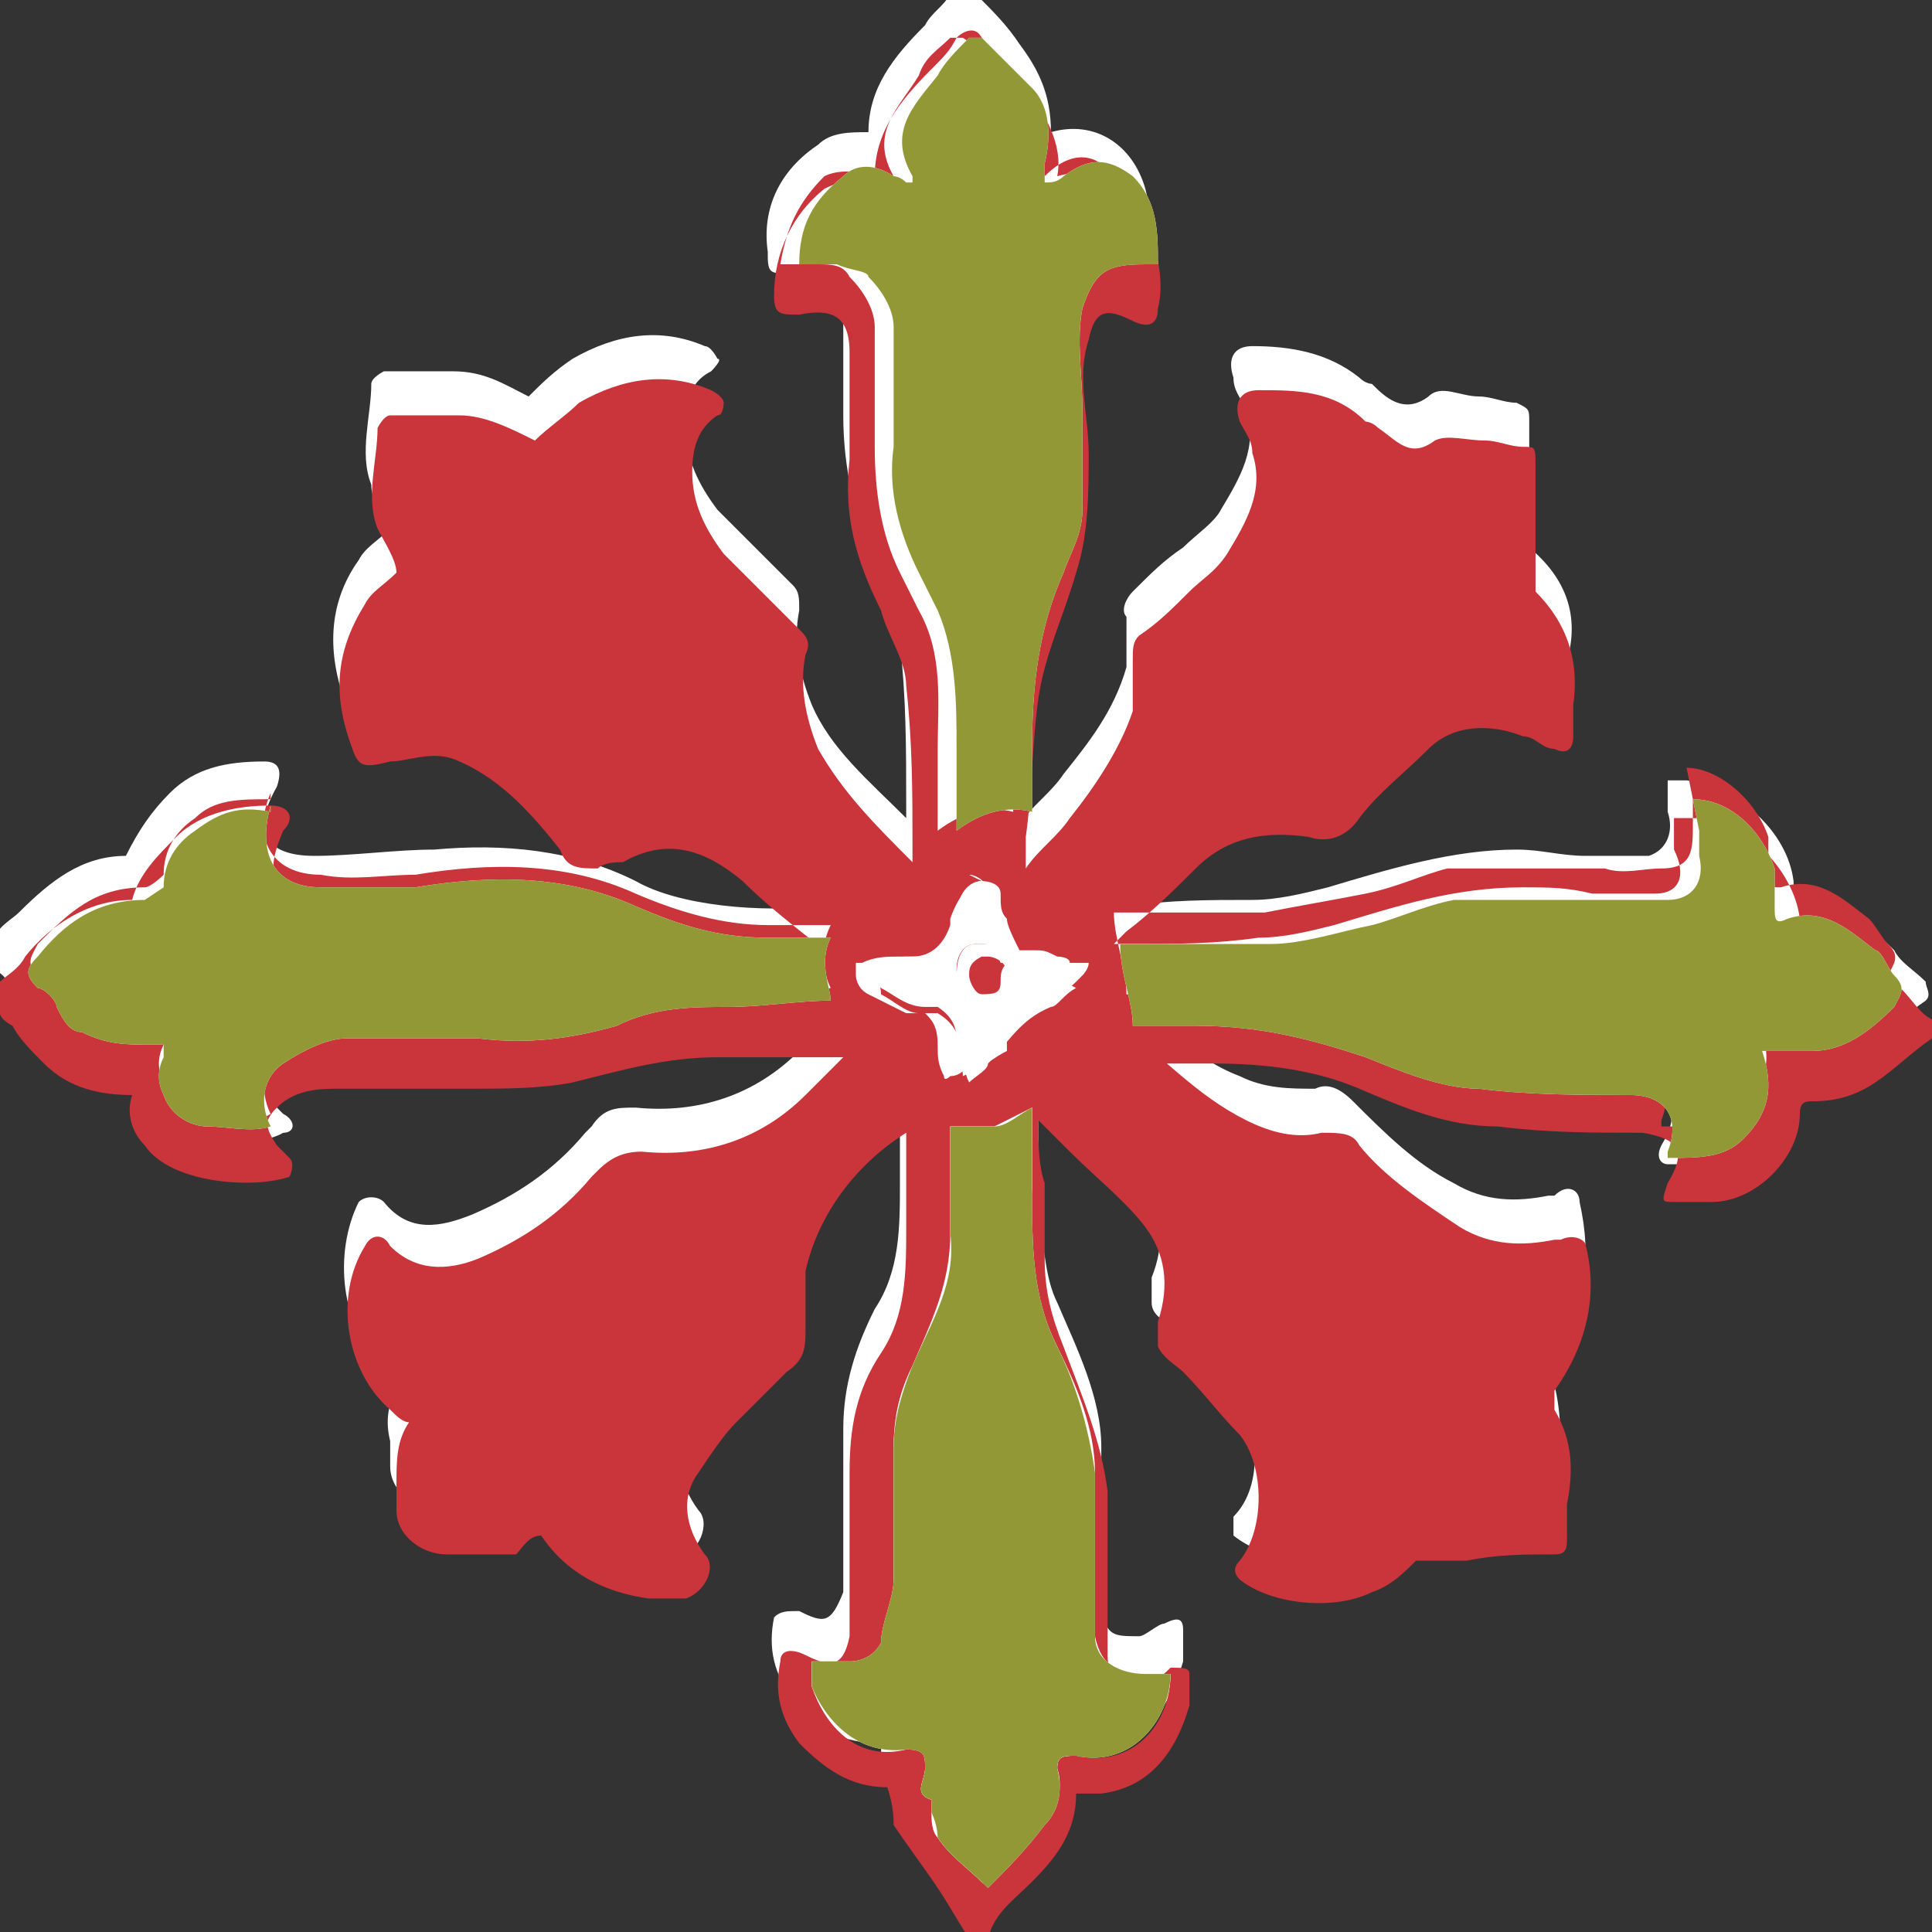
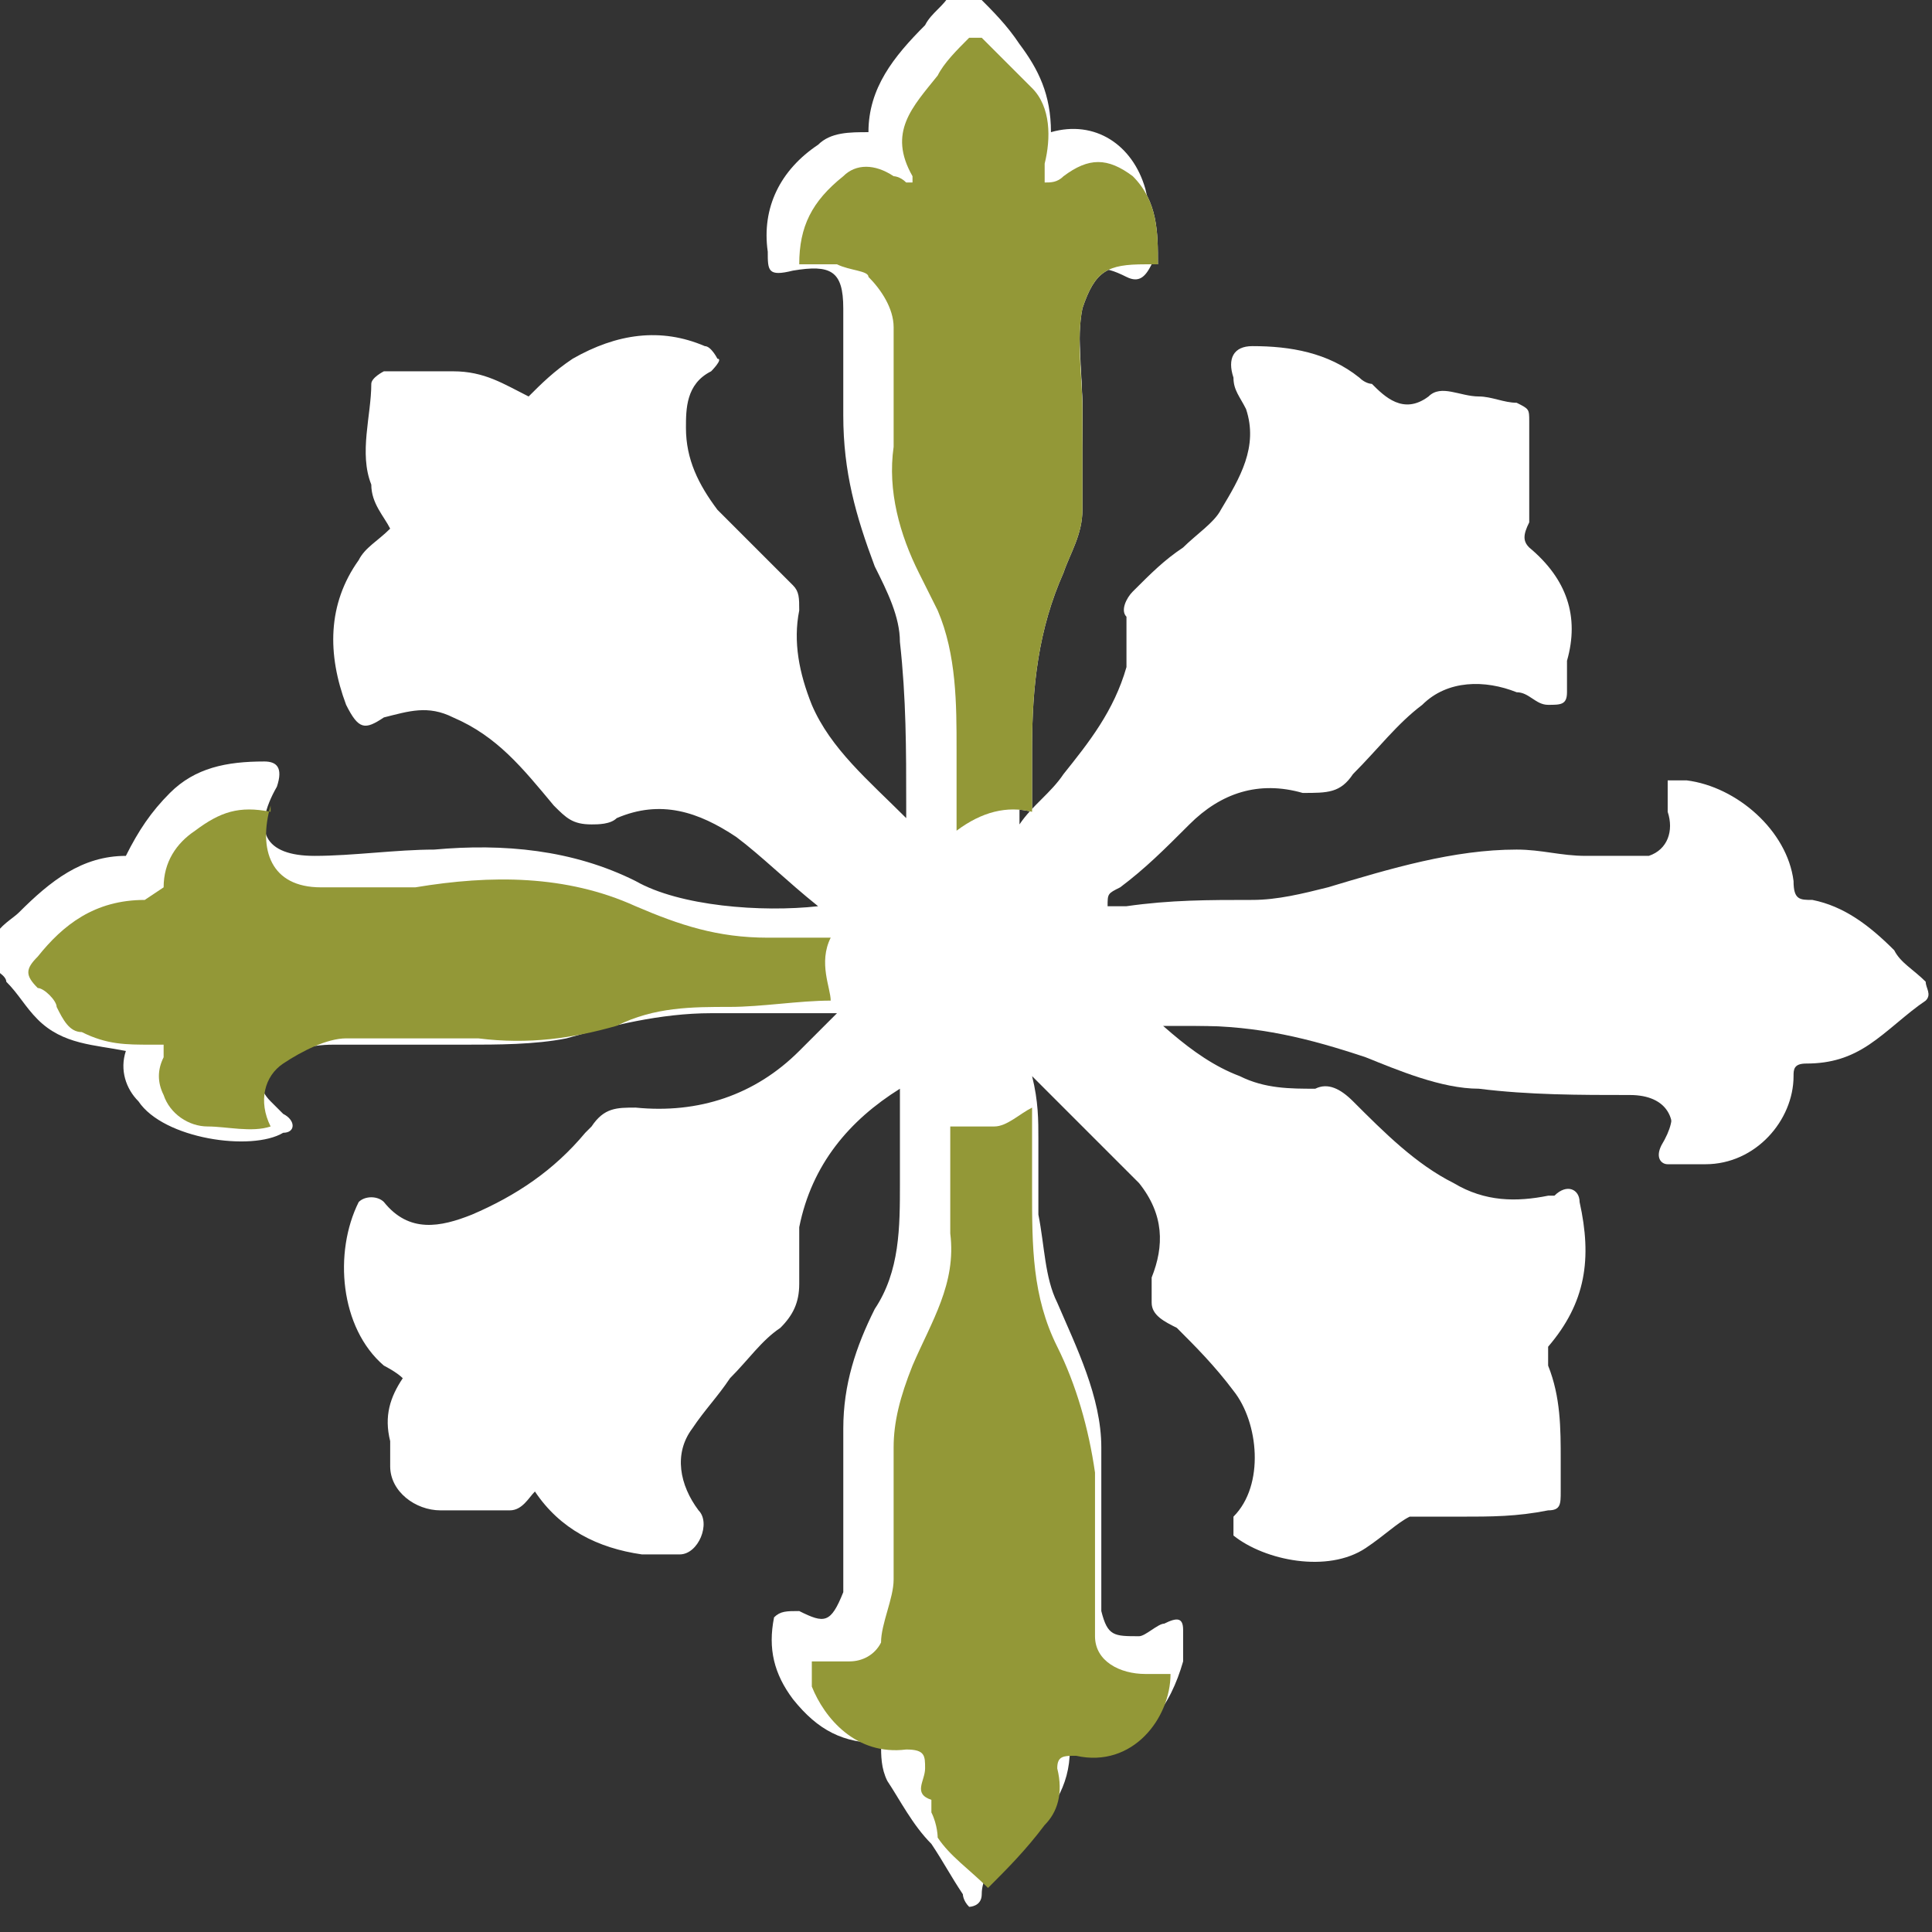
<svg xmlns="http://www.w3.org/2000/svg" id="Layer_1" viewBox="0 0 30.7 30.7">
  <rect x="0" y="0" width="30.7" height="30.7" fill="#333333" stroke="none" />
  <defs>
    <style>      .st0 {        fill: #939837;      }      .st1 {        fill: #ca343b;      }      .st2 {        fill: #fff;      }    </style>
  </defs>
  <g>
-     <path class="st2" d="M17.8,16.3s0,0,0,0c0,0,.1,0,.2,0,.4,0,.8,0,1.2,0,.8,0,1.5.1,2.3.4.7.3,1.4.5,2.2.6.8,0,1.5,0,2.3.1.6,0,.7.3.4.8-.1.2,0,.3.1.3.2,0,.4,0,.6,0,.8,0,1.4-.7,1.4-1.4,0-.1,0-.2.2-.2.4,0,.7-.1,1-.3.3-.2.6-.5.9-.7.1-.1,0-.2,0-.3-.2-.2-.4-.3-.5-.5-.4-.4-.8-.7-1.3-.8-.2,0-.3,0-.3-.3-.1-.8-.9-1.5-1.7-1.6-.1,0-.2,0-.3,0,0,0,0,.2,0,.3,0,0,0,.1,0,.2.1.3,0,.6-.3.7-.3,0-.6,0-1,0-.4,0-.7-.1-1.1-.1-1,0-2,.3-3,.6-.4.1-.8.2-1.2.2-.7,0-1.3,0-2,.1,0,0-.2,0-.3,0h0c0-.2,0-.2.2-.3.4-.3.7-.6,1.1-1,.5-.5,1.1-.7,1.8-.5.4,0,.6,0,.8-.3.4-.4.7-.8,1.1-1.1.4-.4,1-.4,1.5-.2.2,0,.3.2.5.2.2,0,.3,0,.3-.2,0-.2,0-.4,0-.5.2-.7,0-1.3-.6-1.8-.1-.1-.1-.2,0-.4,0-.3,0-.5,0-.8,0-.3,0-.5,0-.8,0-.2,0-.2-.2-.3-.2,0-.4-.1-.6-.1-.3,0-.6-.2-.8,0-.4.3-.7,0-.9-.2,0,0-.1,0-.2-.1-.5-.4-1.1-.5-1.7-.5-.3,0-.4.2-.3.5,0,.2.1.3.2.5.2.6-.1,1.1-.4,1.6-.1.2-.4.4-.6.6-.3.2-.5.4-.8.7-.1.1-.2.3-.1.4,0,.3,0,.5,0,.8-.2.7-.6,1.2-1,1.7-.2.3-.5.5-.7.8,0-.2,0-.3,0-.5,0-.7,0-1.5.2-2.2.1-.7.4-1.3.6-2,.2-.6.2-1.3.2-1.9,0-.6-.1-1.2,0-1.8.1-.5.3-.5.7-.3.2.1.3,0,.4-.2,0-.4,0-.8-.1-1.2-.2-.7-.8-1.1-1.5-.9,0-.6-.2-1-.5-1.4-.2-.3-.4-.5-.7-.8-.1-.2-.3-.1-.4,0-.1.2-.3.3-.4.5-.5.5-.9,1-.9,1.7-.3,0-.6,0-.8.2-.6.4-.9,1-.8,1.7,0,.3,0,.4.4.3.6-.1.8,0,.8.6,0,.6,0,1.2,0,1.7,0,.9.2,1.6.5,2.4.2.4.4.8.4,1.2.1.9.1,1.7.1,2.6,0,0,0,.1,0,.2-.6-.6-1.2-1.1-1.5-1.8-.2-.5-.3-1-.2-1.5,0-.2,0-.3-.1-.4-.4-.4-.8-.8-1.2-1.2-.3-.4-.5-.8-.5-1.3,0-.3,0-.7.4-.9,0,0,.2-.2.1-.2,0,0-.1-.2-.2-.2-.7-.3-1.4-.2-2.1.2-.3.2-.5.4-.7.6-.4-.2-.7-.4-1.2-.4-.4,0-.7,0-1.1,0,0,0-.2.1-.2.2,0,.5-.2,1.1,0,1.6,0,.3.2.5.3.7-.2.2-.4.3-.5.5-.5.7-.5,1.5-.2,2.3.2.4.3.4.6.2.4-.1.7-.2,1.1,0,.7.3,1.1.8,1.6,1.4.2.2.3.3.6.3.1,0,.3,0,.4-.1.7-.3,1.3-.1,1.9.3.4.3.8.7,1.3,1.1-.9.1-2.2,0-2.9-.4-1-.5-2.1-.6-3.2-.5-.6,0-1.3.1-1.9.1-.8,0-1-.4-.6-1.1.1-.3,0-.4-.2-.4-.6,0-1.1.1-1.5.5-.3.3-.5.6-.7,1-.7,0-1.2.4-1.7.9-.1.1-.3.2-.4.4,0,0-.2.1-.2.2,0,0,0,.2.2.3,0,0,.2.1.2.2.2.2.3.4.5.6.4.4.9.4,1.4.5-.1.3,0,.6.2.8.4.6,1.8.8,2.3.5.2,0,.2-.2,0-.3,0,0-.1-.1-.2-.2-.2-.2-.2-.4,0-.6.3-.2.6-.3,1-.3.7,0,1.4,0,2.1,0,.5,0,1.1,0,1.6-.1.7-.2,1.5-.4,2.3-.4.7,0,1.3,0,2,0-.2.2-.4.4-.6.6-.7.7-1.6,1-2.6.9-.3,0-.5,0-.7.3,0,0,0,0-.1.1-.5.6-1.1,1-1.8,1.3-.5.2-1,.3-1.4-.2-.1-.1-.3-.1-.4,0-.4.8-.3,2,.4,2.6,0,0,.2.1.3.2-.2.3-.3.6-.2,1,0,.1,0,.3,0,.4,0,.4.4.7.8.7.1,0,.3,0,.4,0,.2,0,.5,0,.7,0,.2,0,.3-.2.4-.3.4.6,1,.9,1.7,1,.2,0,.4,0,.6,0,.3,0,.5-.5.3-.7-.3-.4-.4-.9-.1-1.3.2-.3.4-.5.6-.8.3-.3.5-.6.8-.8.2-.2.3-.4.3-.7,0-.3,0-.6,0-.9.2-1,.8-1.7,1.6-2.2,0,0,0,.2,0,.3,0,.4,0,.8,0,1.2,0,.7,0,1.4-.4,2-.3.6-.5,1.2-.5,1.9,0,.7,0,1.3,0,2,0,.2,0,.4,0,.6-.2.5-.3.5-.7.3-.2,0-.3,0-.4.1-.1.5,0,.9.3,1.3.4.5.8.7,1.4.7,0,.2,0,.4.1.6.2.3.4.7.7,1,.2.3.3.5.5.8,0,0,0,.1.1.2,0,0,.2,0,.2-.2,0-.4.4-.7.7-.9.4-.4.7-.8.7-1.4.1,0,.3,0,.4,0,.8-.1,1.2-.7,1.4-1.4,0-.1,0-.3,0-.5,0-.2-.1-.2-.3-.1-.1,0-.3.2-.4.2-.4,0-.5,0-.6-.4,0-.2,0-.4,0-.7,0-.6,0-1.3,0-1.9,0-.8-.4-1.6-.7-2.3-.2-.4-.2-.9-.3-1.4,0-.4,0-.8,0-1.2,0-.3,0-.6-.1-1,.2.2.3.3.5.5.4.4.8.8,1.2,1.2.4.5.4,1,.2,1.5,0,.1,0,.3,0,.4,0,.2.2.3.4.4.3.3.6.6.9,1,.4.5.5,1.5,0,2,0,.1,0,.2,0,.3.5.4,1.5.6,2.1.2.3-.2.5-.4.7-.5.3,0,.6,0,.8,0,.5,0,.9,0,1.4-.1.2,0,.2-.1.2-.3,0-.2,0-.3,0-.5,0-.5,0-1-.2-1.5,0,0,0-.2,0-.3.6-.7.7-1.4.5-2.3,0-.2-.2-.3-.4-.1,0,0,0,0-.1,0-.5.1-1,.1-1.5-.2-.6-.3-1.1-.8-1.6-1.3-.2-.2-.4-.3-.6-.2-.4,0-.8,0-1.2-.2-.8-.3-1.4-1-2-1.5Z" />
-     <path class="st1" d="M17.8,16.3c.7.5,1.2,1.1,2,1.5.4.2.8.3,1.2.2.3,0,.5,0,.6.2.4.5,1,.9,1.6,1.3.5.3,1,.3,1.5.2,0,0,0,0,.1,0,.2-.1.4,0,.4.1.2.8,0,1.6-.5,2.3,0,0,0,.2,0,.3.3.5.3,1,.2,1.5,0,.2,0,.3,0,.5,0,.2,0,.3-.2.3-.5,0-.9,0-1.4.1-.3,0-.5,0-.8,0-.2.2-.4.4-.7.5-.6.3-1.6.2-2.1-.2-.1-.1-.1-.2,0-.3.4-.5.4-1.5,0-2-.3-.3-.6-.7-.9-1-.1-.1-.3-.2-.4-.4,0-.1,0-.3,0-.4.2-.6.1-1.1-.2-1.5-.3-.4-.8-.8-1.2-1.2-.1-.1-.3-.3-.5-.5,0,.4,0,.7.1,1,0,.4,0,.8,0,1.2,0,.5.1.9.3,1.4.3.8.6,1.5.7,2.3,0,.6,0,1.3,0,1.9,0,.2,0,.4,0,.7,0,.4.2.5.6.4.2,0,.3-.1.4-.2.2,0,.3,0,.3.1,0,.2,0,.3,0,.5-.2.7-.6,1.3-1.4,1.4-.1,0-.3,0-.4,0,0,.6-.3,1-.7,1.4-.3.3-.6.5-.7.9,0,0-.1.1-.2.2,0,0,0-.1-.1-.2-.2-.3-.3-.5-.5-.8-.2-.3-.5-.7-.7-1,0-.1,0-.3-.1-.6-.6,0-1-.3-1.4-.7-.3-.4-.4-.8-.3-1.3,0-.2.2-.2.4-.1.4.2.6.2.7-.3,0-.2,0-.4,0-.6,0-.7,0-1.3,0-2,0-.7.1-1.3.5-1.9.4-.6.4-1.3.4-2,0-.4,0-.8,0-1.2,0,0,0-.2,0-.3-.8.5-1.4,1.3-1.6,2.2,0,.3,0,.6,0,.9,0,.3,0,.5-.3.7-.3.3-.6.6-.8.8-.2.2-.4.5-.6.8-.3.4-.2.9.1,1.3.2.2,0,.6-.3.7-.2,0-.4,0-.6,0-.7-.1-1.3-.4-1.7-1-.2,0-.3.2-.4.3-.2,0-.5,0-.7,0-.1,0-.3,0-.4,0-.4,0-.8-.3-.8-.7,0-.1,0-.3,0-.4,0-.4,0-.7.2-1-.1,0-.2-.1-.3-.2-.7-.6-.9-1.8-.4-2.6.1-.2.3-.2.4,0,.4.4.9.4,1.4.2.7-.3,1.3-.7,1.8-1.3,0,0,0,0,.1-.1.2-.2.4-.3.7-.3,1,.1,1.9-.2,2.6-.9.2-.2.4-.4.6-.6-.7,0-1.3,0-2,0-.8,0-1.5.2-2.3.4-.5.1-1.1.1-1.6.1-.7,0-1.4,0-2.1,0-.3,0-.7,0-1,.3-.2.2-.2.3,0,.6,0,0,.1.1.2.2.1.1,0,.3,0,.3-.6.2-1.9.1-2.3-.5-.2-.2-.3-.5-.2-.8-.5,0-1-.1-1.4-.5-.2-.2-.4-.4-.5-.6,0,0-.2-.1-.2-.2,0,0-.2-.2-.2-.3,0,0,.1-.1.2-.2.1-.1.3-.2.4-.4.4-.5,1-.9,1.7-.9.1-.4.4-.7.7-1,.4-.4,1-.5,1.5-.5.3,0,.4.2.2.4-.3.7-.2,1,.6,1.1.6,0,1.3,0,1.9-.1,1.1,0,2.2,0,3.2.5.7.3,2.1.5,2.9.4-.5-.4-.9-.7-1.3-1.1-.6-.5-1.2-.7-1.9-.3-.1,0-.3,0-.4.1-.3,0-.5,0-.6-.3-.4-.5-.9-1.1-1.6-1.4-.4-.2-.8,0-1.1,0-.4.1-.5.1-.6-.2-.3-.8-.3-1.5.2-2.3.1-.2.3-.3.5-.5,0-.2-.2-.5-.3-.7-.2-.5,0-1.1,0-1.6,0,0,.1-.2.2-.2.3,0,.7,0,1.1,0,.4,0,.8.2,1.2.4.2-.2.5-.4.7-.6.7-.4,1.4-.5,2.1-.2,0,0,.2.1.2.2,0,0,0,.2-.1.2-.3.2-.4.5-.4.9,0,.5.2.9.5,1.3.4.4.8.8,1.2,1.2.1.1.2.2.1.4-.1.5,0,1,.2,1.5.4.7.9,1.2,1.5,1.8,0-.1,0-.2,0-.2,0-.9,0-1.7-.1-2.6,0-.4-.3-.8-.4-1.2-.4-.8-.6-1.5-.5-2.4,0-.6,0-1.2,0-1.7,0-.6-.3-.7-.8-.6-.3,0-.4,0-.4-.3,0-.7.3-1.3.8-1.7.2-.1.5-.2.8-.2,0-.7.4-1.2.9-1.7.2-.2.3-.3.4-.5.1-.1.3-.2.4,0,.2.3.5.5.7.8.3.4.6.9.5,1.4.7-.2,1.3.2,1.5.9.1.4.2.8.1,1.2,0,.3-.2.3-.4.2-.4-.2-.6-.2-.7.3-.2.6,0,1.2,0,1.8,0,.6,0,1.3-.2,1.9-.2.7-.5,1.3-.6,2-.1.7-.1,1.5-.2,2.2,0,.1,0,.3,0,.5.2-.3.5-.5.7-.8.4-.5.8-1.1,1-1.7,0-.2,0-.5,0-.8,0-.2,0-.3.1-.4.3-.2.5-.4.8-.7.2-.2.4-.3.6-.6.3-.5.6-1,.4-1.6,0-.2-.1-.3-.2-.5-.1-.3,0-.5.3-.5.6,0,1.2,0,1.7.5,0,0,.1,0,.2.1.3.2.5.5.9.2.2-.1.5,0,.8,0,.2,0,.4.1.6.1.2,0,.2,0,.2.3,0,.3,0,.5,0,.8,0,.3,0,.5,0,.8,0,.2,0,.3,0,.4.5.5.7,1.1.6,1.8,0,.2,0,.4,0,.5,0,.2-.1.3-.3.2-.2,0-.3-.2-.5-.2-.5-.2-1.1-.2-1.5.2-.4.4-.8.7-1.1,1.1-.2.3-.5.4-.8.3-.7-.1-1.3,0-1.8.5-.3.3-.7.7-1.1,1,0,0-.1.1-.2.2h0c0,0,.2,0,.3,0,.7,0,1.3,0,2-.1.4,0,.8-.1,1.2-.2,1-.3,1.9-.6,3-.6.4,0,.7,0,1.1.1.3,0,.6,0,1,0,.4,0,.5-.3.3-.7,0,0,0-.1,0-.2,0,0,0-.2,0-.3.1,0,.2,0,.3,0,.8,0,1.6.8,1.7,1.6,0,.2.1.3.3.3.5,0,1,.3,1.3.8.2.2.3.4.5.5.1.1.2.2,0,.3-.3.2-.6.5-.9.7-.3.2-.6.3-1,.3-.1,0-.2,0-.2.2,0,.7-.7,1.4-1.4,1.4-.2,0-.4,0-.6,0-.2,0-.2,0-.1-.3.3-.5.2-.7-.4-.8-.8,0-1.5,0-2.3-.1-.8,0-1.5-.3-2.2-.6-.7-.3-1.5-.4-2.3-.4-.4,0-.8,0-1.2,0,0,0-.1,0-.2,0,0,0,0,0,0,0ZM26.9,12.7c0,.1,0,.3,0,.4,0,.4,0,.7-.5.7-.3,0-.6.1-.9,0-.7,0-1.3,0-2,0-.2,0-.3,0-.5,0-.4.1-.8.3-1.3.4-.5.1-1.1.2-1.6.3-.5,0-.9,0-1.4,0-.3,0-.6,0-1,0,0,.4.2.9.2,1.3.3,0,.7,0,1,0,.9,0,1.8.2,2.7.5.6.2,1.2.4,1.8.5.8.1,1.6.1,2.4.1.6,0,.8.4.6.9,0,0,0,0,0,.1.4,0,.8,0,1.2-.3.5-.4.6-.8.3-1.4,0,0,.1,0,.2,0,.2,0,.4,0,.6,0,.5,0,.9-.4,1.3-.7.1-.2.2-.3,0-.5-.1-.1-.2-.3-.3-.4-.4-.3-.8-.7-1.4-.5-.2,0-.2,0-.2-.2,0-.2,0-.4,0-.6-.2-.6-.8-1.1-1.3-1.1ZM18.6,26.6c-.2,0-.3,0-.4,0-.4,0-.7-.1-.8-.6,0-.1,0-.3,0-.4,0-.7,0-1.5,0-2.2,0-.7-.3-1.4-.6-2-.4-.8-.5-1.6-.4-2.5,0-.4,0-.8,0-1.3-.2.1-.4.2-.6.3-.2,0-.4,0-.7,0,0,0,0,.2,0,.3,0,.5,0,.9,0,1.4,0,.8-.3,1.4-.6,2.1-.2.4-.3.8-.3,1.3,0,.7,0,1.4,0,2.1,0,.3-.1.7-.2,1,0,.2-.2.4-.5.3-.2,0-.4,0-.6,0,0,.1,0,.3,0,.4.2.6.7,1.2,1.5,1,0,0,0,0,0,0,.3,0,.3,0,.3.3,0,.2-.2.4.1.5,0,0,0,.1,0,.2,0,.1,0,.3.1.4.2.3.5.5.8.8.3-.4.6-.7.9-1,.2-.3.3-.6.2-.9,0-.2.1-.2.3-.2.9.2,1.5-.5,1.5-1.3ZM12.7,4.2c.1,0,.2,0,.3,0,.2,0,.4,0,.5.2.2.2.4.5.4.8,0,.6,0,1.3,0,1.9,0,.7.1,1.4.4,2,.1.2.2.4.3.6.4.7.3,1.5.3,2.2,0,.4,0,.8,0,1.3.4-.3.8-.4,1.2-.3,0-.3,0-.7,0-1,0-1,.1-1.9.5-2.8.1-.3.3-.7.3-1,0-.5,0-1.1,0-1.6,0-.5-.1-1.1,0-1.6.1-.6.4-.8,1-.7,0,0,.1,0,.2,0,0-.5,0-1-.4-1.4-.3-.4-.7-.4-1.1,0,0,0-.2,0-.3.1,0-.1,0-.2,0-.3.1-.4.1-.8-.2-1.2-.2-.3-.5-.6-.8-.8,0,0-.2,0-.2,0-.2.2-.4.3-.5.6-.3.5-.8.9-.4,1.6,0,0,0,.1,0,.1,0,0-.1,0-.1,0,0,0-.1,0-.2-.1-.3-.1-.6-.1-.8,0-.4.4-.6.8-.7,1.4ZM4.3,12.7c-.5,0-.9,0-1.2.3-.3.2-.5.5-.5.9,0,0-.2.2-.3.2-.8,0-1.2.4-1.7.9-.1.2-.2.3,0,.5.1,0,.2.2.3.3.1.1.3.3.4.4.3.1.7.3,1.1.2,0,0,.2,0,.2,0,0,0,0,.2,0,.2-.1.2-.1.4,0,.6.2.3.4.4.7.5.3.1.7.2,1,0-.2-.4-.1-.9.2-1,.3-.2.7-.3,1-.4.7,0,1.4,0,2.1,0,.7,0,1.5,0,2.2-.2.6-.2,1.2-.3,1.8-.3.6,0,1.1,0,1.6-.1-.1-.2-.2-.6,0-1-.4,0-.7,0-1,0-.7,0-1.4-.2-2.1-.5-1.1-.5-2.3-.5-3.5-.3-.5,0-1,.1-1.5,0-.8,0-1.1-.6-.8-1.3,0,0,0,0,0-.1Z" />
+     <path class="st2" d="M17.8,16.3c0,0,.1,0,.2,0,.4,0,.8,0,1.2,0,.8,0,1.5.1,2.3.4.7.3,1.4.5,2.2.6.8,0,1.5,0,2.3.1.6,0,.7.3.4.8-.1.2,0,.3.1.3.2,0,.4,0,.6,0,.8,0,1.4-.7,1.4-1.4,0-.1,0-.2.2-.2.4,0,.7-.1,1-.3.3-.2.6-.5.9-.7.1-.1,0-.2,0-.3-.2-.2-.4-.3-.5-.5-.4-.4-.8-.7-1.3-.8-.2,0-.3,0-.3-.3-.1-.8-.9-1.5-1.7-1.6-.1,0-.2,0-.3,0,0,0,0,.2,0,.3,0,0,0,.1,0,.2.1.3,0,.6-.3.7-.3,0-.6,0-1,0-.4,0-.7-.1-1.1-.1-1,0-2,.3-3,.6-.4.1-.8.2-1.2.2-.7,0-1.3,0-2,.1,0,0-.2,0-.3,0h0c0-.2,0-.2.2-.3.4-.3.7-.6,1.1-1,.5-.5,1.1-.7,1.8-.5.4,0,.6,0,.8-.3.4-.4.7-.8,1.1-1.1.4-.4,1-.4,1.5-.2.2,0,.3.2.5.2.2,0,.3,0,.3-.2,0-.2,0-.4,0-.5.2-.7,0-1.3-.6-1.8-.1-.1-.1-.2,0-.4,0-.3,0-.5,0-.8,0-.3,0-.5,0-.8,0-.2,0-.2-.2-.3-.2,0-.4-.1-.6-.1-.3,0-.6-.2-.8,0-.4.3-.7,0-.9-.2,0,0-.1,0-.2-.1-.5-.4-1.1-.5-1.7-.5-.3,0-.4.2-.3.5,0,.2.1.3.2.5.2.6-.1,1.1-.4,1.6-.1.2-.4.4-.6.6-.3.2-.5.4-.8.7-.1.1-.2.3-.1.4,0,.3,0,.5,0,.8-.2.7-.6,1.2-1,1.7-.2.3-.5.5-.7.8,0-.2,0-.3,0-.5,0-.7,0-1.5.2-2.2.1-.7.4-1.3.6-2,.2-.6.2-1.3.2-1.9,0-.6-.1-1.2,0-1.8.1-.5.3-.5.7-.3.2.1.3,0,.4-.2,0-.4,0-.8-.1-1.2-.2-.7-.8-1.1-1.5-.9,0-.6-.2-1-.5-1.4-.2-.3-.4-.5-.7-.8-.1-.2-.3-.1-.4,0-.1.2-.3.3-.4.5-.5.5-.9,1-.9,1.7-.3,0-.6,0-.8.2-.6.4-.9,1-.8,1.7,0,.3,0,.4.4.3.6-.1.8,0,.8.6,0,.6,0,1.2,0,1.7,0,.9.2,1.6.5,2.4.2.4.4.8.4,1.2.1.9.1,1.7.1,2.6,0,0,0,.1,0,.2-.6-.6-1.2-1.1-1.5-1.8-.2-.5-.3-1-.2-1.5,0-.2,0-.3-.1-.4-.4-.4-.8-.8-1.2-1.2-.3-.4-.5-.8-.5-1.3,0-.3,0-.7.4-.9,0,0,.2-.2.1-.2,0,0-.1-.2-.2-.2-.7-.3-1.4-.2-2.1.2-.3.2-.5.4-.7.6-.4-.2-.7-.4-1.2-.4-.4,0-.7,0-1.1,0,0,0-.2.1-.2.2,0,.5-.2,1.1,0,1.6,0,.3.2.5.3.7-.2.2-.4.3-.5.5-.5.7-.5,1.5-.2,2.3.2.4.3.4.6.2.4-.1.7-.2,1.1,0,.7.3,1.1.8,1.6,1.4.2.2.3.3.6.3.1,0,.3,0,.4-.1.7-.3,1.3-.1,1.9.3.4.3.8.7,1.3,1.1-.9.1-2.2,0-2.9-.4-1-.5-2.1-.6-3.2-.5-.6,0-1.3.1-1.9.1-.8,0-1-.4-.6-1.1.1-.3,0-.4-.2-.4-.6,0-1.1.1-1.5.5-.3.3-.5.6-.7,1-.7,0-1.2.4-1.7.9-.1.1-.3.2-.4.4,0,0-.2.1-.2.2,0,0,0,.2.2.3,0,0,.2.1.2.2.2.2.3.4.5.6.4.4.9.4,1.4.5-.1.3,0,.6.2.8.4.6,1.8.8,2.3.5.2,0,.2-.2,0-.3,0,0-.1-.1-.2-.2-.2-.2-.2-.4,0-.6.3-.2.6-.3,1-.3.7,0,1.4,0,2.1,0,.5,0,1.1,0,1.6-.1.7-.2,1.5-.4,2.3-.4.7,0,1.3,0,2,0-.2.2-.4.4-.6.6-.7.7-1.6,1-2.6.9-.3,0-.5,0-.7.3,0,0,0,0-.1.1-.5.6-1.1,1-1.8,1.3-.5.2-1,.3-1.4-.2-.1-.1-.3-.1-.4,0-.4.8-.3,2,.4,2.6,0,0,.2.1.3.2-.2.3-.3.6-.2,1,0,.1,0,.3,0,.4,0,.4.4.7.8.7.1,0,.3,0,.4,0,.2,0,.5,0,.7,0,.2,0,.3-.2.4-.3.4.6,1,.9,1.7,1,.2,0,.4,0,.6,0,.3,0,.5-.5.3-.7-.3-.4-.4-.9-.1-1.3.2-.3.4-.5.6-.8.3-.3.5-.6.8-.8.2-.2.3-.4.3-.7,0-.3,0-.6,0-.9.2-1,.8-1.7,1.6-2.2,0,0,0,.2,0,.3,0,.4,0,.8,0,1.2,0,.7,0,1.4-.4,2-.3.6-.5,1.2-.5,1.9,0,.7,0,1.3,0,2,0,.2,0,.4,0,.6-.2.5-.3.5-.7.3-.2,0-.3,0-.4.1-.1.5,0,.9.3,1.3.4.5.8.7,1.4.7,0,.2,0,.4.1.6.2.3.4.7.7,1,.2.3.3.5.5.8,0,0,0,.1.1.2,0,0,.2,0,.2-.2,0-.4.4-.7.7-.9.4-.4.7-.8.7-1.4.1,0,.3,0,.4,0,.8-.1,1.2-.7,1.4-1.4,0-.1,0-.3,0-.5,0-.2-.1-.2-.3-.1-.1,0-.3.2-.4.2-.4,0-.5,0-.6-.4,0-.2,0-.4,0-.7,0-.6,0-1.3,0-1.9,0-.8-.4-1.6-.7-2.3-.2-.4-.2-.9-.3-1.4,0-.4,0-.8,0-1.2,0-.3,0-.6-.1-1,.2.2.3.3.5.5.4.4.8.8,1.2,1.2.4.5.4,1,.2,1.5,0,.1,0,.3,0,.4,0,.2.2.3.4.4.3.3.6.6.9,1,.4.5.5,1.5,0,2,0,.1,0,.2,0,.3.5.4,1.5.6,2.1.2.3-.2.5-.4.7-.5.3,0,.6,0,.8,0,.5,0,.9,0,1.4-.1.2,0,.2-.1.2-.3,0-.2,0-.3,0-.5,0-.5,0-1-.2-1.5,0,0,0-.2,0-.3.6-.7.7-1.4.5-2.3,0-.2-.2-.3-.4-.1,0,0,0,0-.1,0-.5.1-1,.1-1.5-.2-.6-.3-1.1-.8-1.6-1.3-.2-.2-.4-.3-.6-.2-.4,0-.8,0-1.2-.2-.8-.3-1.4-1-2-1.5Z" />
    <path class="st2" d="M26.9,12.7c.6,0,1.1.5,1.3,1.1,0,.2,0,.4,0,.6,0,.2,0,.3.2.2.6-.2,1,.2,1.4.5.1,0,.2.3.3.4.2.2.1.3,0,.5-.4.4-.8.7-1.3.7-.2,0-.4,0-.6,0,0,0,0,0-.2,0,.2.6.1,1-.3,1.4-.3.3-.7.3-1.2.3,0,0,0-.1,0-.1.2-.5,0-.9-.6-.9-.8,0-1.6,0-2.4-.1-.6,0-1.3-.3-1.8-.5-.9-.3-1.7-.5-2.7-.5-.4,0-.7,0-1,0,0-.4-.2-.8-.2-1.3.3,0,.6,0,1,0,.5,0,.9,0,1.4,0,.5,0,1.1-.2,1.6-.3.4-.1.8-.3,1.3-.4.1,0,.3,0,.5,0,.7,0,1.3,0,2,0,.3,0,.6,0,.9,0,.4,0,.6-.3.5-.7,0-.1,0-.3,0-.4Z" />
-     <path class="st2" d="M18.6,26.6c0,.7-.6,1.5-1.5,1.3-.2,0-.3,0-.3.2.1.4,0,.7-.2.9-.3.4-.6.7-.9,1-.3-.3-.6-.5-.8-.8,0,0,0-.2-.1-.4,0,0,0-.1,0-.2-.3-.1-.1-.3-.1-.5,0-.2,0-.3-.3-.3,0,0,0,0,0,0-.8.1-1.3-.5-1.5-1,0-.1,0-.3,0-.4.2,0,.4,0,.6,0,.2,0,.4-.1.5-.3,0-.3.2-.7.2-1,0-.7,0-1.4,0-2.1,0-.4.1-.8.3-1.3.3-.7.7-1.3.6-2.1,0-.5,0-.9,0-1.4,0-.1,0-.2,0-.3.2,0,.5,0,.7,0,.2,0,.4-.2.6-.3,0,.4,0,.9,0,1.3,0,.9,0,1.7.4,2.5.3.6.5,1.3.6,2,0,.7,0,1.5,0,2.2,0,.1,0,.3,0,.4,0,.4.4.6.8.6.1,0,.3,0,.4,0Z" />
    <path class="st2" d="M12.7,4.2c0-.6.2-1,.7-1.4.2-.2.5-.2.8,0,0,0,.1,0,.2.1,0,0,.1,0,.1,0,0,0,0-.1,0-.1-.4-.7,0-1.1.4-1.6.1-.2.3-.4.5-.6,0,0,.2,0,.2,0,.3.3.5.5.8.8.3.3.3.8.2,1.2,0,0,0,.2,0,.3.1,0,.2,0,.3-.1.4-.3.7-.3,1.1,0,.4.4.4.9.4,1.4,0,0-.1,0-.2,0-.6,0-.8.1-1,.7-.1.5,0,1.1,0,1.6,0,.5,0,1.1,0,1.6,0,.4-.2.7-.3,1-.4.9-.5,1.8-.5,2.8,0,.3,0,.6,0,1-.4-.1-.8,0-1.2.3,0-.5,0-.9,0-1.3,0-.7,0-1.5-.3-2.2-.1-.2-.2-.4-.3-.6-.3-.6-.5-1.3-.4-2,0-.6,0-1.3,0-1.9,0-.3-.2-.6-.4-.8,0-.1-.3-.1-.5-.2-.1,0-.2,0-.3,0Z" />
-     <path class="st2" d="M4.3,12.7c0,0,0,0,0,.1-.2.7,0,1.3.8,1.3.5,0,1,0,1.5,0,1.2-.2,2.4-.2,3.5.3.7.3,1.3.5,2.1.5.3,0,.6,0,1,0-.2.4,0,.8,0,1-.5,0-1.1.1-1.6.1-.6,0-1.2,0-1.8.3-.7.2-1.4.3-2.2.2-.7,0-1.4,0-2.1,0-.3,0-.7.2-1,.4-.3.2-.4.6-.2,1-.3.1-.7,0-1,0-.3,0-.6-.2-.7-.5-.1-.2-.1-.4,0-.6,0,0,0-.2,0-.2,0,0-.2,0-.2,0-.4,0-.7,0-1.1-.2-.2,0-.3-.2-.4-.4,0-.1-.2-.3-.3-.3-.2-.2-.2-.3,0-.5.4-.5.9-.9,1.7-.9,0,0,.3-.2.3-.2,0-.4.2-.7.5-.9.4-.3.7-.4,1.2-.3Z" />
  </g>
-   <path class="st0" d="M26.9,12.7c.6,0,1.1.5,1.3,1.1,0,.2,0,.4,0,.6,0,.2,0,.3.2.2.6-.2,1,.2,1.4.5.1,0,.2.3.3.4.2.2.1.3,0,.5-.4.4-.8.7-1.3.7-.2,0-.4,0-.6,0,0,0,0,0-.2,0,.2.6.1,1-.3,1.4-.3.3-.7.3-1.2.3,0,0,0-.1,0-.1.2-.5,0-.9-.6-.9-.8,0-1.6,0-2.4-.1-.6,0-1.3-.3-1.8-.5-.9-.3-1.7-.5-2.7-.5-.4,0-.7,0-1,0,0-.4-.2-.8-.2-1.3.3,0,.6,0,1,0,.5,0,.9,0,1.4,0,.5,0,1.1-.2,1.6-.3.4-.1.8-.3,1.3-.4.1,0,.3,0,.5,0,.7,0,1.3,0,2,0,.3,0,.6,0,.9,0,.4,0,.6-.3.5-.7,0-.1,0-.3,0-.4Z" />
  <path class="st0" d="M18.6,26.6c0,.7-.6,1.5-1.5,1.3-.2,0-.3,0-.3.2.1.4,0,.7-.2.9-.3.4-.6.7-.9,1-.3-.3-.6-.5-.8-.8,0,0,0-.2-.1-.4,0,0,0-.1,0-.2-.3-.1-.1-.3-.1-.5,0-.2,0-.3-.3-.3,0,0,0,0,0,0-.8.1-1.3-.5-1.5-1,0-.1,0-.3,0-.4.2,0,.4,0,.6,0,.2,0,.4-.1.5-.3,0-.3.2-.7.2-1,0-.7,0-1.4,0-2.1,0-.4.1-.8.3-1.3.3-.7.7-1.3.6-2.1,0-.5,0-.9,0-1.4,0-.1,0-.2,0-.3.2,0,.5,0,.7,0,.2,0,.4-.2.6-.3,0,.4,0,.9,0,1.3,0,.9,0,1.7.4,2.5.3.6.5,1.3.6,2,0,.7,0,1.5,0,2.2,0,.1,0,.3,0,.4,0,.4.4.6.8.6.1,0,.3,0,.4,0Z" />
  <path class="st0" d="M12.7,4.2c0-.6.2-1,.7-1.4.2-.2.5-.2.8,0,0,0,.1,0,.2.1,0,0,.1,0,.1,0,0,0,0-.1,0-.1-.4-.7,0-1.1.4-1.6.1-.2.3-.4.5-.6,0,0,.2,0,.2,0,.3.3.5.5.8.8.3.3.3.8.2,1.2,0,0,0,.2,0,.3.1,0,.2,0,.3-.1.4-.3.7-.3,1.1,0,.4.4.4.9.4,1.4,0,0-.1,0-.2,0-.6,0-.8.1-1,.7-.1.5,0,1.1,0,1.6,0,.5,0,1.1,0,1.6,0,.4-.2.7-.3,1-.4.9-.5,1.8-.5,2.8,0,.3,0,.6,0,1-.4-.1-.8,0-1.2.3,0-.5,0-.9,0-1.3,0-.7,0-1.5-.3-2.2-.1-.2-.2-.4-.3-.6-.3-.6-.5-1.3-.4-2,0-.6,0-1.3,0-1.9,0-.3-.2-.6-.4-.8,0-.1-.3-.1-.5-.2-.1,0-.2,0-.3,0Z" />
  <path class="st0" d="M4.3,12.7c0,0,0,0,0,.1-.2.7,0,1.3.8,1.3.5,0,1,0,1.5,0,1.2-.2,2.4-.2,3.5.3.7.3,1.3.5,2.1.5.3,0,.6,0,1,0-.2.4,0,.8,0,1-.5,0-1.1.1-1.6.1-.6,0-1.2,0-1.8.3-.7.2-1.4.3-2.2.2-.7,0-1.4,0-2.1,0-.3,0-.7.2-1,.4-.3.2-.4.6-.2,1-.3.1-.7,0-1,0-.3,0-.6-.2-.7-.5-.1-.2-.1-.4,0-.6,0,0,0-.2,0-.2,0,0-.2,0-.2,0-.4,0-.7,0-1.1-.2-.2,0-.3-.2-.4-.4,0-.1-.2-.3-.3-.3-.2-.2-.2-.3,0-.5.4-.5.9-.9,1.7-.9,0,0,.3-.2.3-.2,0-.4.2-.7.5-.9.4-.3.7-.4,1.2-.3Z" />
  <g>
-     <path class="st2" d="M15.3,17.1c0-.2-.1-.3-.1-.5,0-.2,0-.4-.3-.6,0,0,0,0,0,0,0,0-.1,0-.2,0-.3,0-.5-.2-.7-.3,0,0-.1-.1-.1-.2h0c0,0,0-.2,0-.2.2,0,.3-.1.5-.1,0,0,.2,0,.2,0,.3,0,.5-.2.6-.6h0c0-.4.2-.6.4-.6,0,0,.3,0,.3.2,0,.2,0,.3.1.4,0,.1.1.3.2.5h0c0,0,0,0,.2,0s.2,0,.4.1c0,0,.2,0,.2.1h.3c0,.1-.1.2-.1.2,0,0,0,0-.1.1,0,0-.2.2-.3.2-.4.1-.6.4-.8.7v.2c-.2.1-.3.2-.5.3h0s0,0,0,0ZM15.7,15s0,0-.2,0c-.2,0-.3.2-.3.4,0,.2.1.4.3.4h0c.3,0,.4,0,.4-.2,0-.1,0-.2.1-.3h-.1c-.1-.3-.2-.3-.3-.3Z" />
    <path class="st2" d="M15.6,14.2c0,0,.2,0,.2.1,0,.3.3.6.3.9-.1-.1-.2-.2-.4-.2,0,0-.1,0-.2,0-.2,0-.3.2-.3.5,0,.2.2.5.4.5,0,0,0,0,0,0,.2,0,.4,0,.5-.3.1-.2.1-.3.3-.3s.2,0,.3.1c.1,0,.2.1.4.2-.2.1-.3.3-.4.3-.5.2-.7.6-1,.9,0,.1-.2.2-.3.3-.2-.4,0-.8-.5-1.1-.1,0-.2,0-.3,0s0,0,0,0c-.2,0-.4-.2-.6-.3,0,0,0-.2-.1-.3.2-.1.5-.1.7-.2.4,0,.6-.3.7-.6,0-.1.2-.6.4-.6M15.6,14h0c-.2,0-.4.3-.5.6,0,0,0,0,0,.1-.1.3-.3.5-.6.5,0,0-.2,0-.2,0-.2,0-.4,0-.6.1h-.1c0,0,0,.2,0,.2,0,0,0,0,0,0,0,0,0,.2.2.3.2.1.4.2.6.3,0,0,0,0,.1,0,0,0,.1,0,.2,0,0,0,0,0,0,0,.1.1.2.2.2.5,0,.2,0,.3.1.5h0c0,.1.1,0,.1,0,.2,0,.3-.2.4-.3,0,0,0,0,.1-.1.2-.3.4-.6.7-.7.1,0,.2-.1.3-.2,0,0,0,0,.1-.1l.2-.2h-.2c0-.1-.1-.2-.1-.2,0,0-.2,0-.2-.1-.2,0-.3-.1-.4-.1s0,0,0,0c0-.2,0-.3-.2-.5,0-.1-.1-.3-.1-.4,0-.2-.2-.3-.3-.3h0ZM15.6,15.8s0,0,0,0c-.1,0-.2-.2-.2-.3,0-.1,0-.2.2-.3,0,0,0,0,.1,0,0,0,.2,0,.3.2h0c0,.1,0,.2,0,.3,0,.1-.2.2-.3.2h0Z" />
  </g>
</svg>